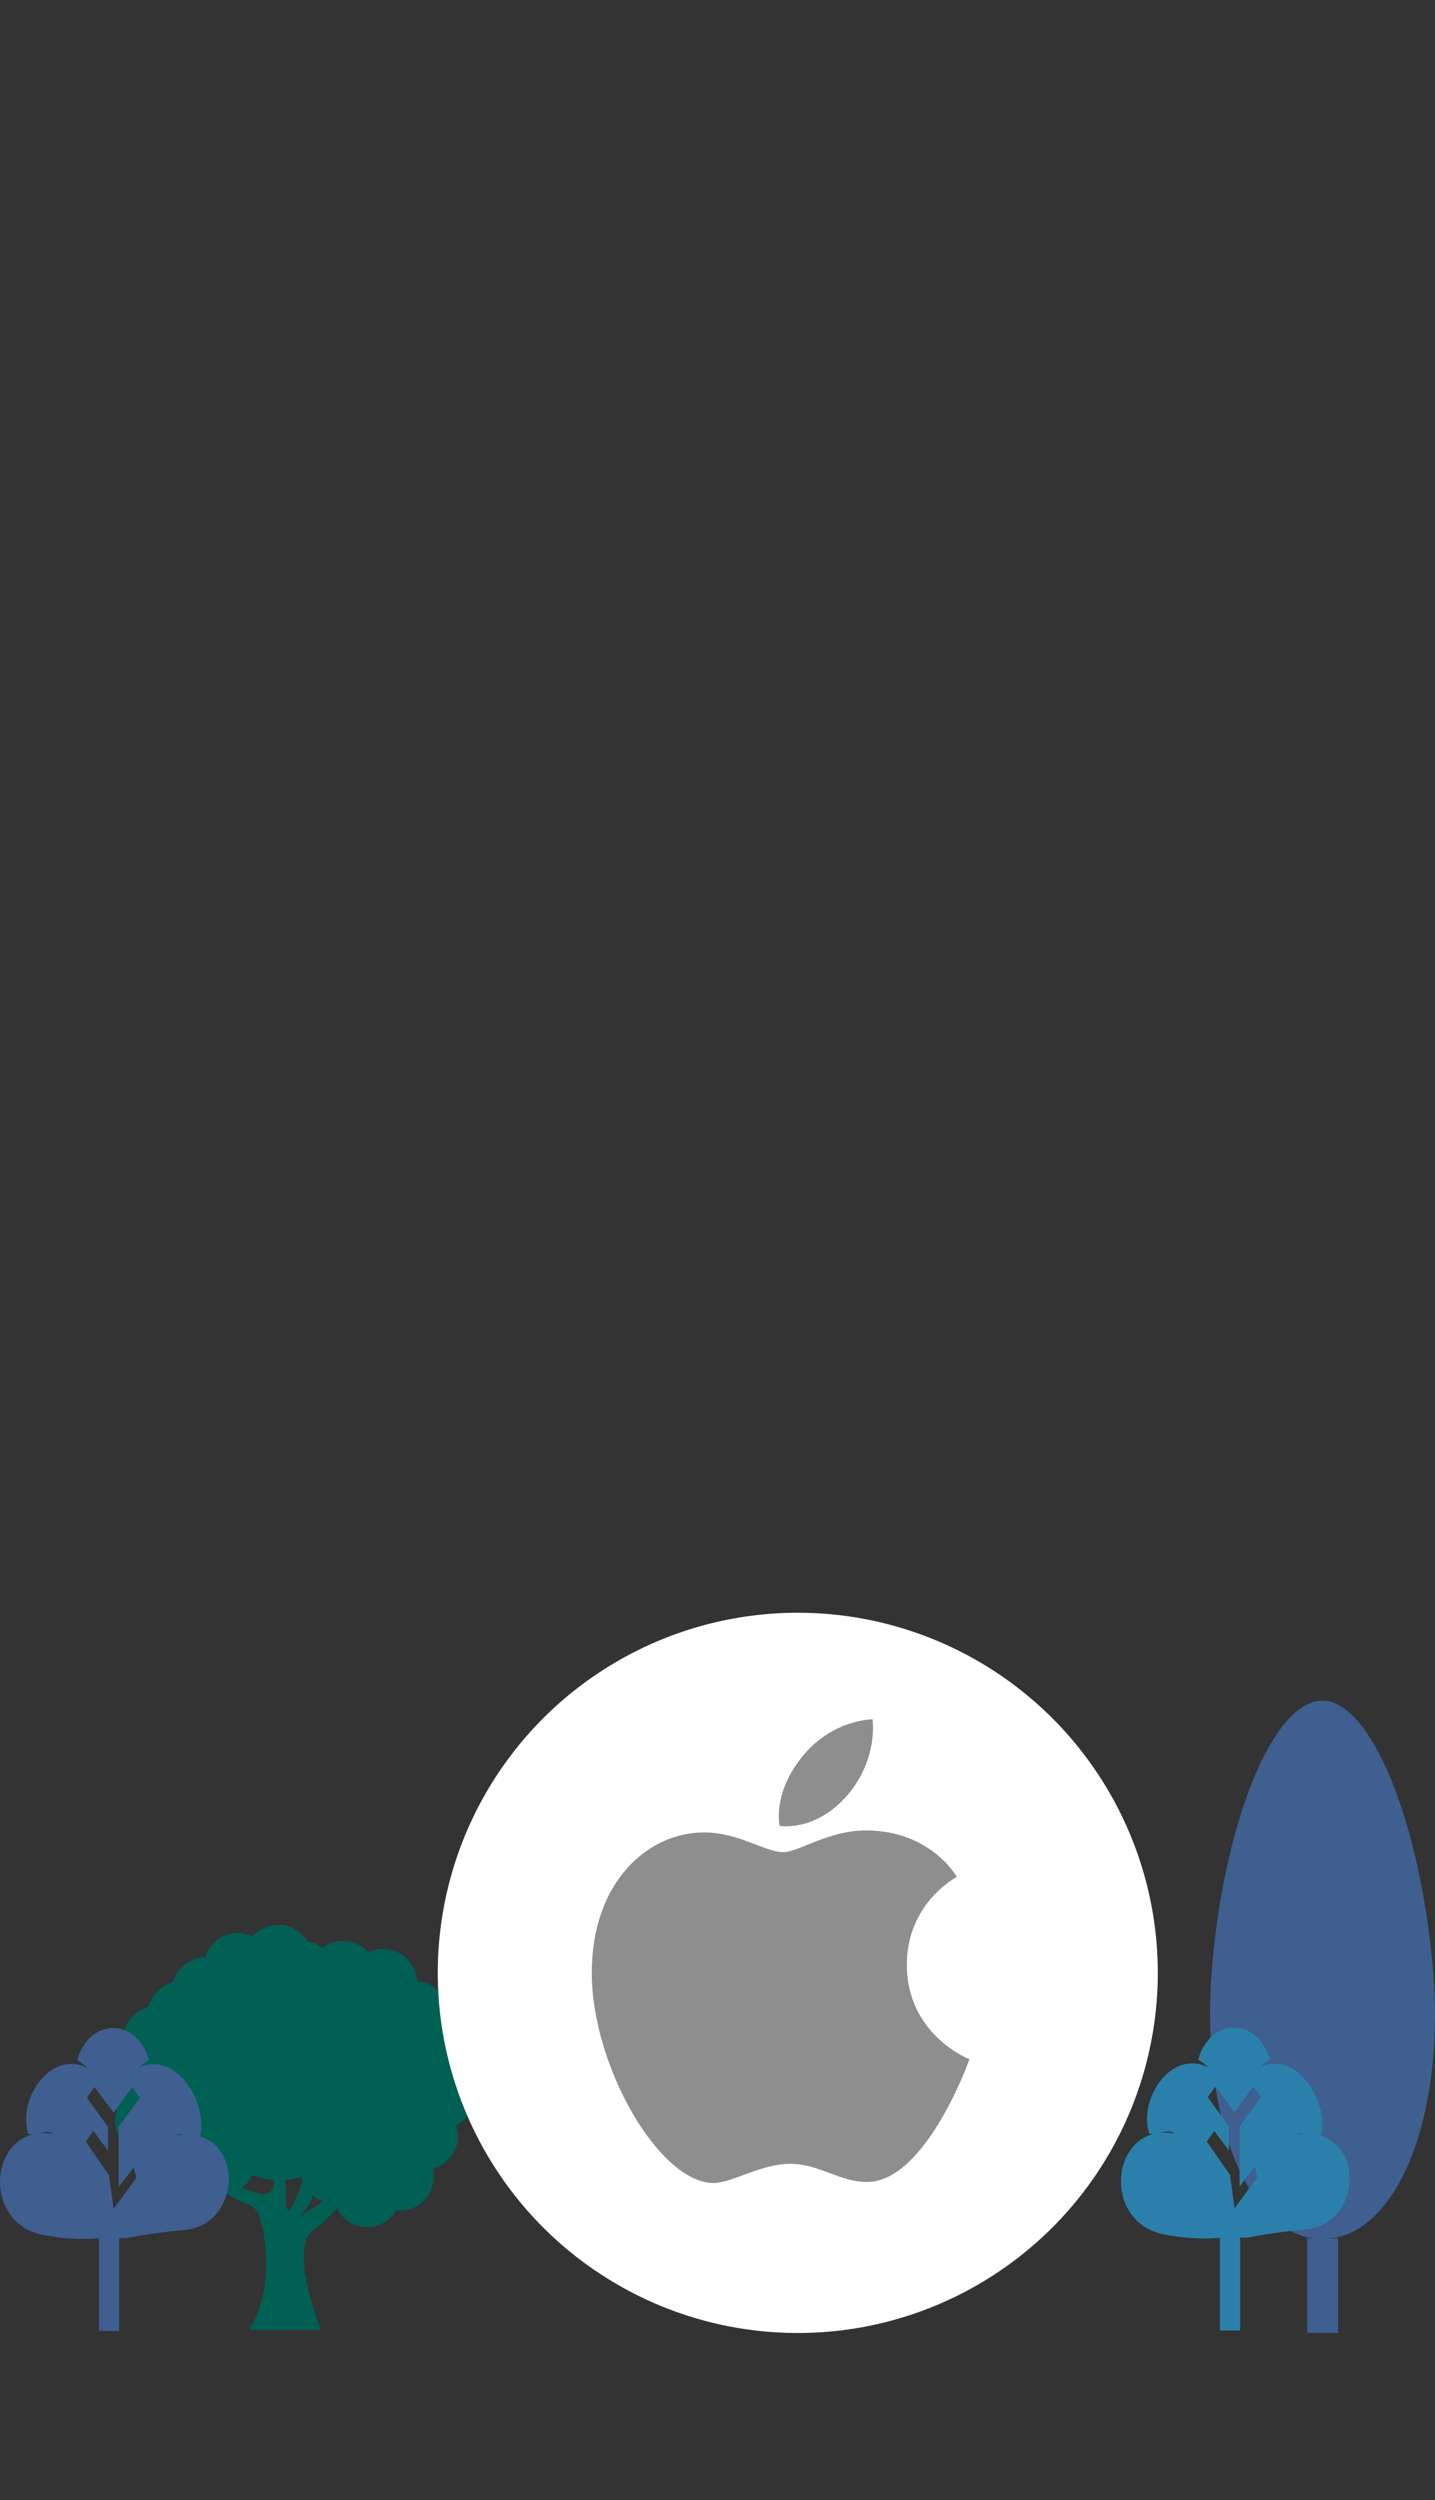
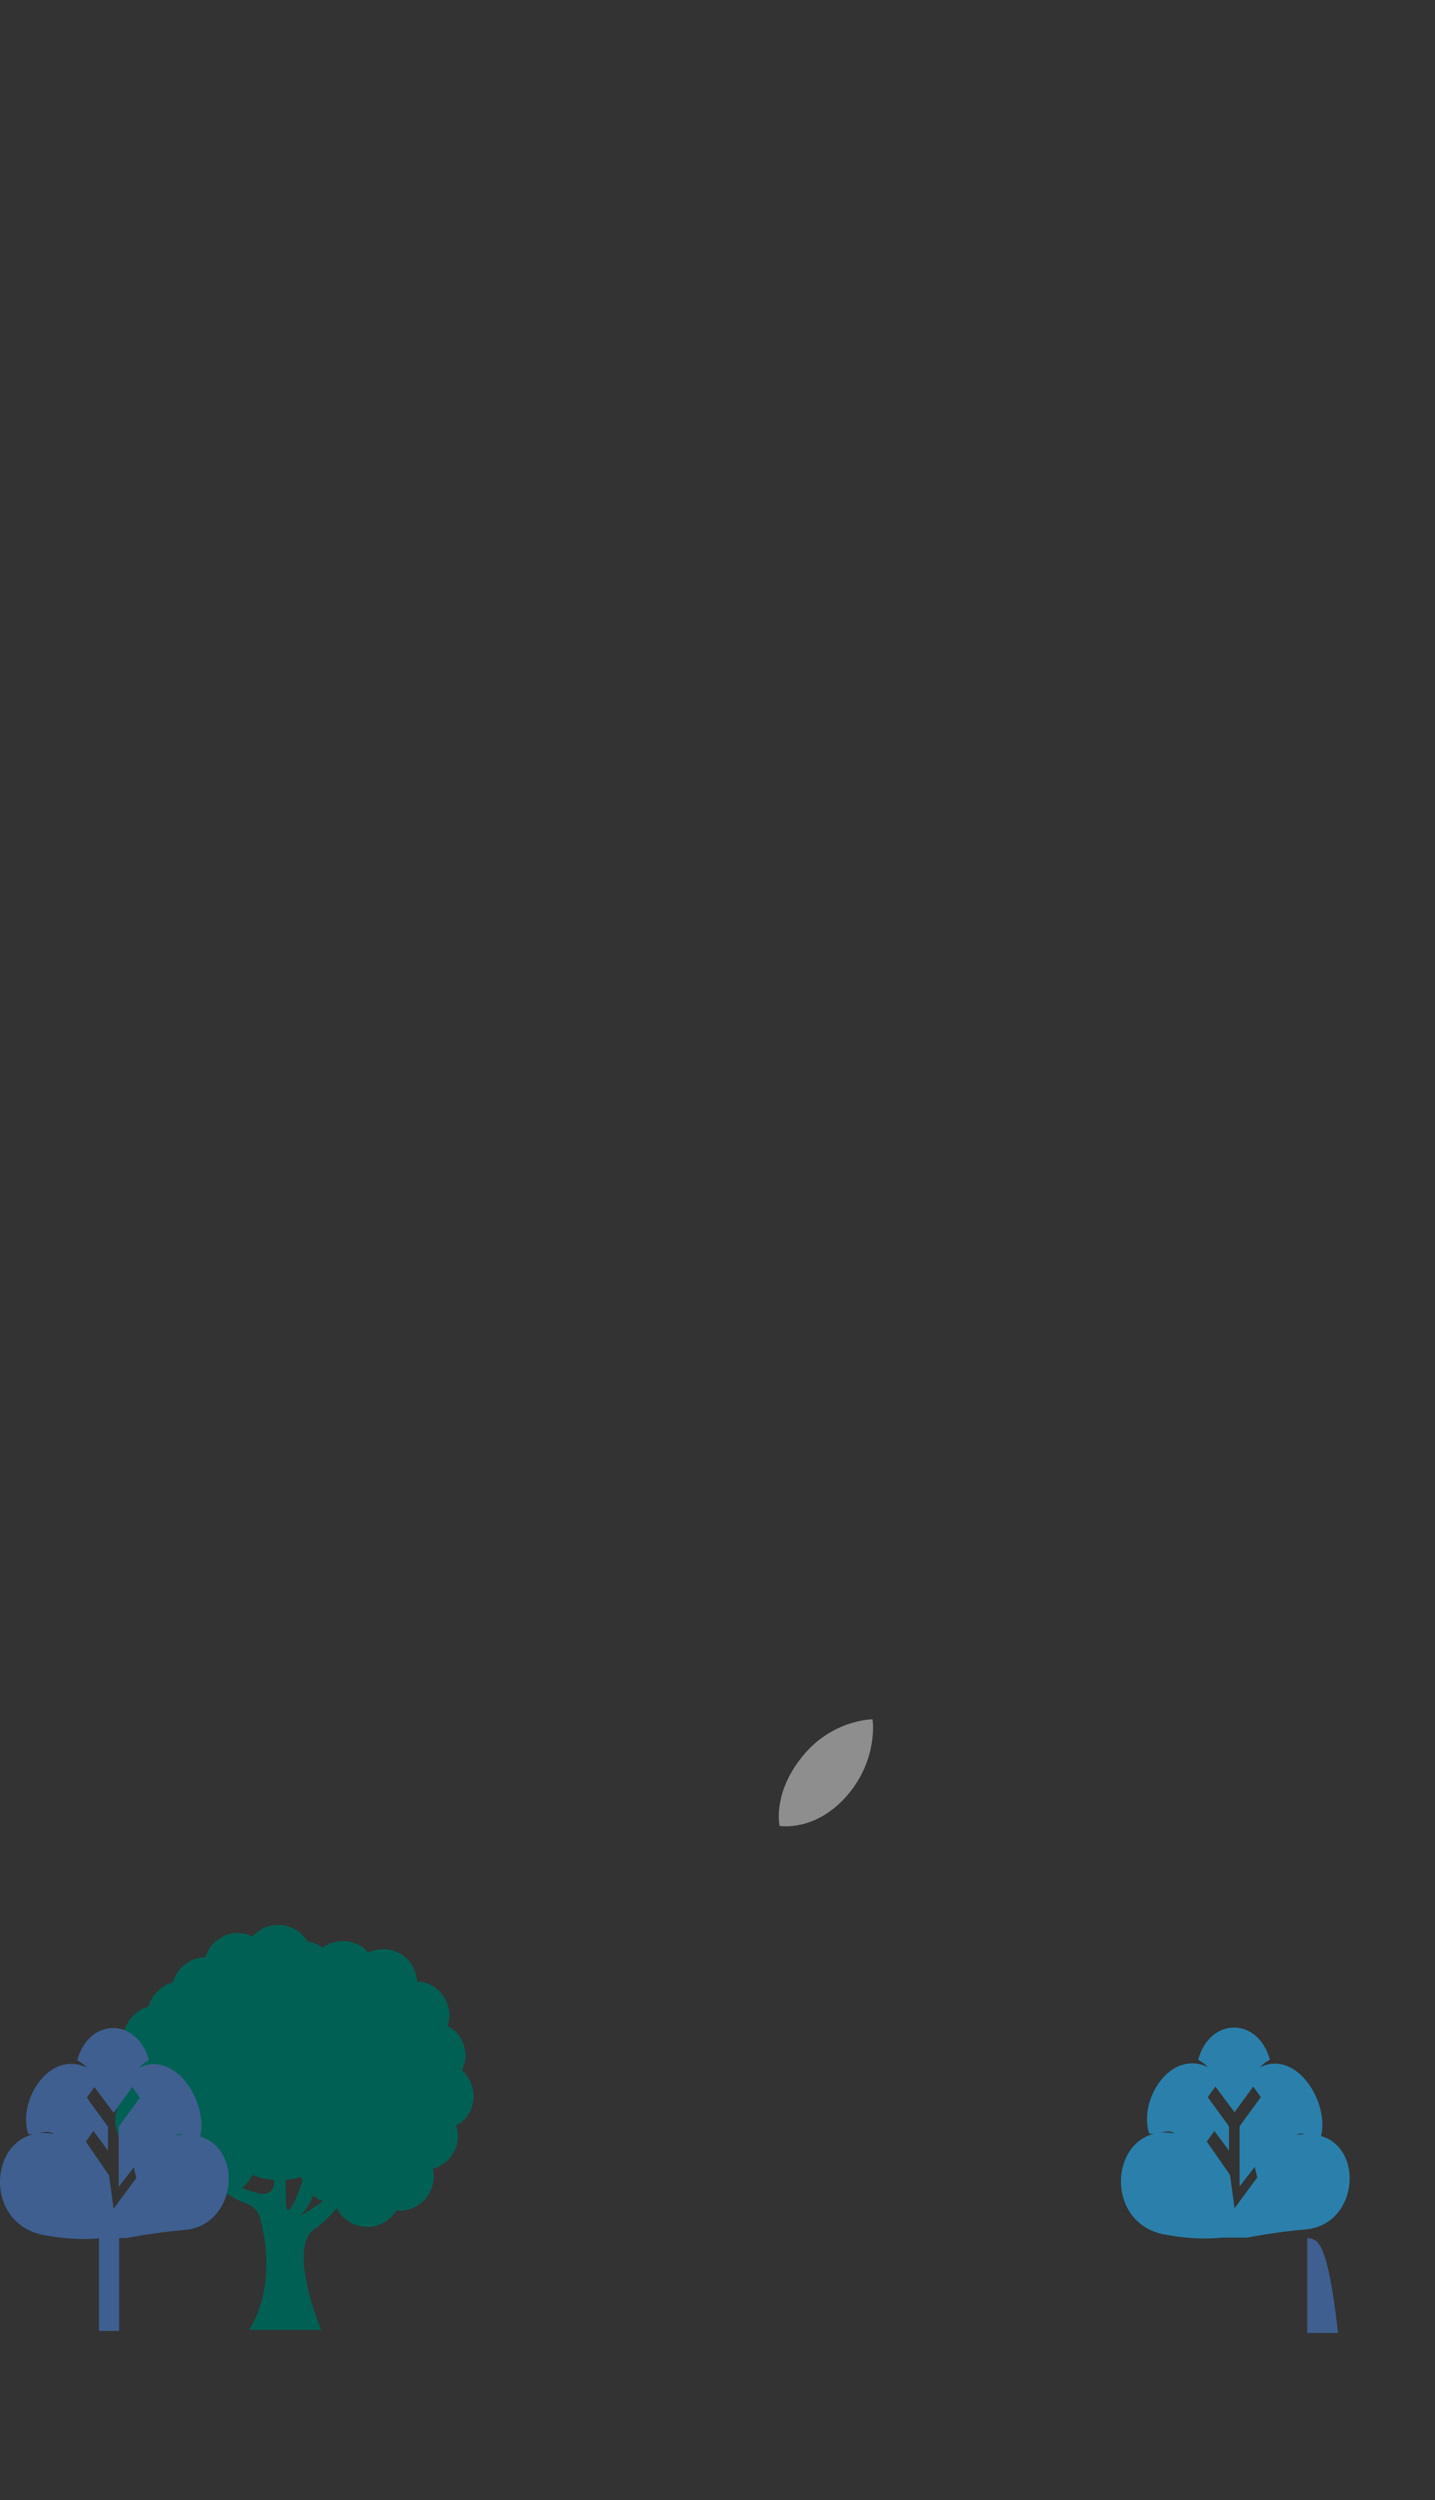
<svg xmlns="http://www.w3.org/2000/svg" version="1.1" id="Layer_1" x="0px" y="0px" viewBox="0 0 284.2 495" style="enable-background:new 0 0 284.2 495;" xml:space="preserve">
  <rect x="0" y="0" width="284.2" height="495" fill="#333333" stroke="none" />
  <style type="text/css">
	.st0{display:none;}
	.st1{display:inline;fill:#FFFFFF;}
	.st2{fill:#3E5F90;}
	.st3{fill:#2A80AB;}
	.st4{fill:#006053;}
	.st5{fill:#FFFFFF;}
	.st6{fill-rule:evenodd;clip-rule:evenodd;fill:#8E8E8E;}
</style>
  <g transform="translate(0,-952.362)">
    <g>
      <g>
        <g class="st0">
          <circle class="st1" cx="198.7" cy="1096.7" r="25.7" />
        </g>
      </g>
    </g>
  </g>
  <g transform="translate(0,-952.362)">
    <g>
      <g>
        <g class="st0">
-           <circle class="st1" cx="139.7" cy="1286.3" r="22.3" />
-         </g>
+           </g>
      </g>
    </g>
  </g>
  <g>
-     <path class="st2" d="M258.9,443.1v18.8h6.1v-18.8C262.9,443.3,260.9,443.3,258.9,443.1z" />
-     <path class="st2" d="M283.8,390c-2.5-29.4-12.3-53.3-21.9-53.3c-9.7,0-19.5,23.8-21.9,53.3s7.4,53.3,21.9,53.3   C276.5,443.3,286.3,419.4,283.8,390z" />
+     <path class="st2" d="M258.9,443.1v18.8h6.1C262.9,443.3,260.9,443.3,258.9,443.1z" />
  </g>
  <g>
    <path class="st3" d="M247.1,443c0,0,5.5-1.1,11.4-1.6c12-1,12-21-1.7-18.7c1.4-1.1,2.9,1.2,4.7,0.7c2.1-6.6-4.5-17.8-12-14.1   c0.7-0.7,1.2-1.1,2-1.5c-2.3-8.5-11.9-8.5-14.2,0c0.7,0.4,1.4,0.9,2,1.5c-7.5-3.7-13.9,6.5-11.7,13.1c1.8,0.4,3.6-1.1,5,0   c-12.5-2.3-14.9,17.5-2,20c7,1.3,11.2,0.6,11.4,0.6 M248.5,429l0.5,2.1l-4.5,6.1l-0.9-6.6l-4.6-6.6l1.5-2.1l2.9,3.9V421   c-1.4-2-2.8-3.8-4.2-5.8l1.5-2.1l3.8,5.1l3.7-5.1l1.5,2.1c-1.4,2-2.8,3.8-4.2,5.8c0,4.3,0,7.9,0,11.9L248.5,429z" />
-     <rect x="241.6" y="442.4" class="st3" width="4" height="19" />
  </g>
  <path class="st4" d="M93.8,415c0-2-0.9-3.8-2.3-5.1c0.4-0.9,0.7-1.9,0.7-2.9c0-2.6-1.4-4.8-3.6-5.9c0.2-0.7,0.4-1.3,0.4-2.1  c0-3.6-2.9-6.6-6.4-6.7c-0.2-3.6-3.1-6.4-6.7-6.4c-1.1,0-2.1,0.3-2.9,0.7c-1.2-1.4-3-2.3-5.1-2.3c-1.5,0-2.9,0.5-4,1.3  c-0.9-0.6-1.9-1.1-3-1.2c-1.2-2-3.3-3.3-5.8-3.3c-2,0-3.8,0.9-5.1,2.3c-0.9-0.4-1.9-0.7-2.9-0.7c-3,0-5.6,2-6.4,4.8  c-3.1,0-5.7,2.2-6.5,5c-2.3,0.6-4.2,2.5-4.8,4.8c-2.9,0.8-5,3.4-5,6.5c0,1.1,0.3,2.1,0.7,2.9c-1.4,1.2-2.3,3-2.3,5.1  c0,1.5,0.5,2.9,1.3,4c-0.8,1.1-1.3,2.5-1.3,4c0,2.4,1.3,4.6,3.3,5.8c0,0.2-0.1,0.4-0.1,0.6c0,3.1,2.1,5.8,5,6.5c0.8,2.9,3.4,5,6.5,5  c2.5,0,4.6-1.3,5.8-3.3c0.2,0,0.4,0.1,0.6,0.1c0.4,0,0.9-0.1,1.3-0.1c2.5,2.1,5.4,1.5,6.3,4.7c3.8,14-2.2,22.2-2.2,22.2h14.3  c0,0-6.8-16.3-1.3-20c1.5-1,3-2.5,4.4-4.1c1.1,2.2,3.4,3.7,6,3.7c2.5,0,4.6-1.3,5.8-3.3c0.2,0,0.4,0.1,0.6,0.1c3.7,0,6.8-3,6.8-6.8  c0-0.5-0.1-1-0.2-1.5c2.9-0.8,5-3.4,5-6.5c0-0.7-0.1-1.4-0.4-2.1C92.4,419.8,93.8,417.6,93.8,415z M50.6,434.1  c-1-0.3-1.9-0.6-2.7-0.9c0.9-0.7,1.6-1.6,2.1-2.6c1.3,0.6,2.8,0.9,4.3,1C54.4,433.6,53.5,434.9,50.6,434.1z M56.6,434.6  c0-1.1,0-2.1-0.1-3c1.1-0.1,2.1-0.3,3.1-0.6c0.1,0.3,0.2,0.6,0.3,0.9C58.3,436.5,56.4,440.4,56.6,434.6z M59.5,438.7  c1.2-1.3,2-2.7,2.5-4c0.6,0.5,1.3,0.9,2,1.1C61.5,437.5,59.5,438.7,59.5,438.7z" />
  <g>
    <path class="st2" d="M25.1,443.1c0,0,5.5-1.1,11.4-1.6c12-1,12-21-1.7-18.7c1.4-1.1,2.9,1.2,4.7,0.7c2.1-6.6-4.5-17.8-12-14.1   c0.7-0.7,1.2-1.1,2-1.5c-2.3-8.5-11.9-8.5-14.2,0c0.7,0.4,1.4,0.9,2,1.5c-7.5-3.7-13.9,6.5-11.7,13.1c1.8,0.4,3.6-1.1,5,0   c-12.5-2.3-14.9,17.5-2,20c7,1.3,11.2,0.6,11.4,0.6 M26.5,429.1l0.5,2.1l-4.5,6.1l-0.9-6.6L17,424l1.5-2.1l2.9,3.9v-4.7   c-1.4-2-2.8-3.8-4.2-5.8l1.5-2.1l3.8,5.1l3.7-5.1l1.5,2.1c-1.4,2-2.8,3.8-4.2,5.8c0,4.3,0,7.9,0,11.9L26.5,429.1z" />
    <rect x="19.6" y="442.5" class="st2" width="4" height="19" />
  </g>
-   <circle class="st5" cx="158" cy="390.6" r="71.3" />
  <g>
    <path class="st6" d="M158.4,348.4c6-8,14.4-8,14.4-8s1.2,7.5-4.7,14.7c-6.4,7.7-13.7,6.4-13.7,6.4S153,355.5,158.4,348.4z" />
-     <path class="st6" d="M155.1,366.7c3.1,0,8.9-4.3,16.4-4.3c12.9,0,18,9.2,18,9.2s-9.9,5.1-9.9,17.4c0,13.9,12.4,18.7,12.4,18.7   s-8.6,24.3-20.3,24.3c-5.4,0-9.5-3.6-15.2-3.6c-5.8,0-11.5,3.8-15.2,3.8c-10.7,0-24.1-23.1-24.1-41.6c0-18.3,11.4-27.8,22.1-27.8   C146.1,362.7,151.5,366.7,155.1,366.7z" />
  </g>
</svg>